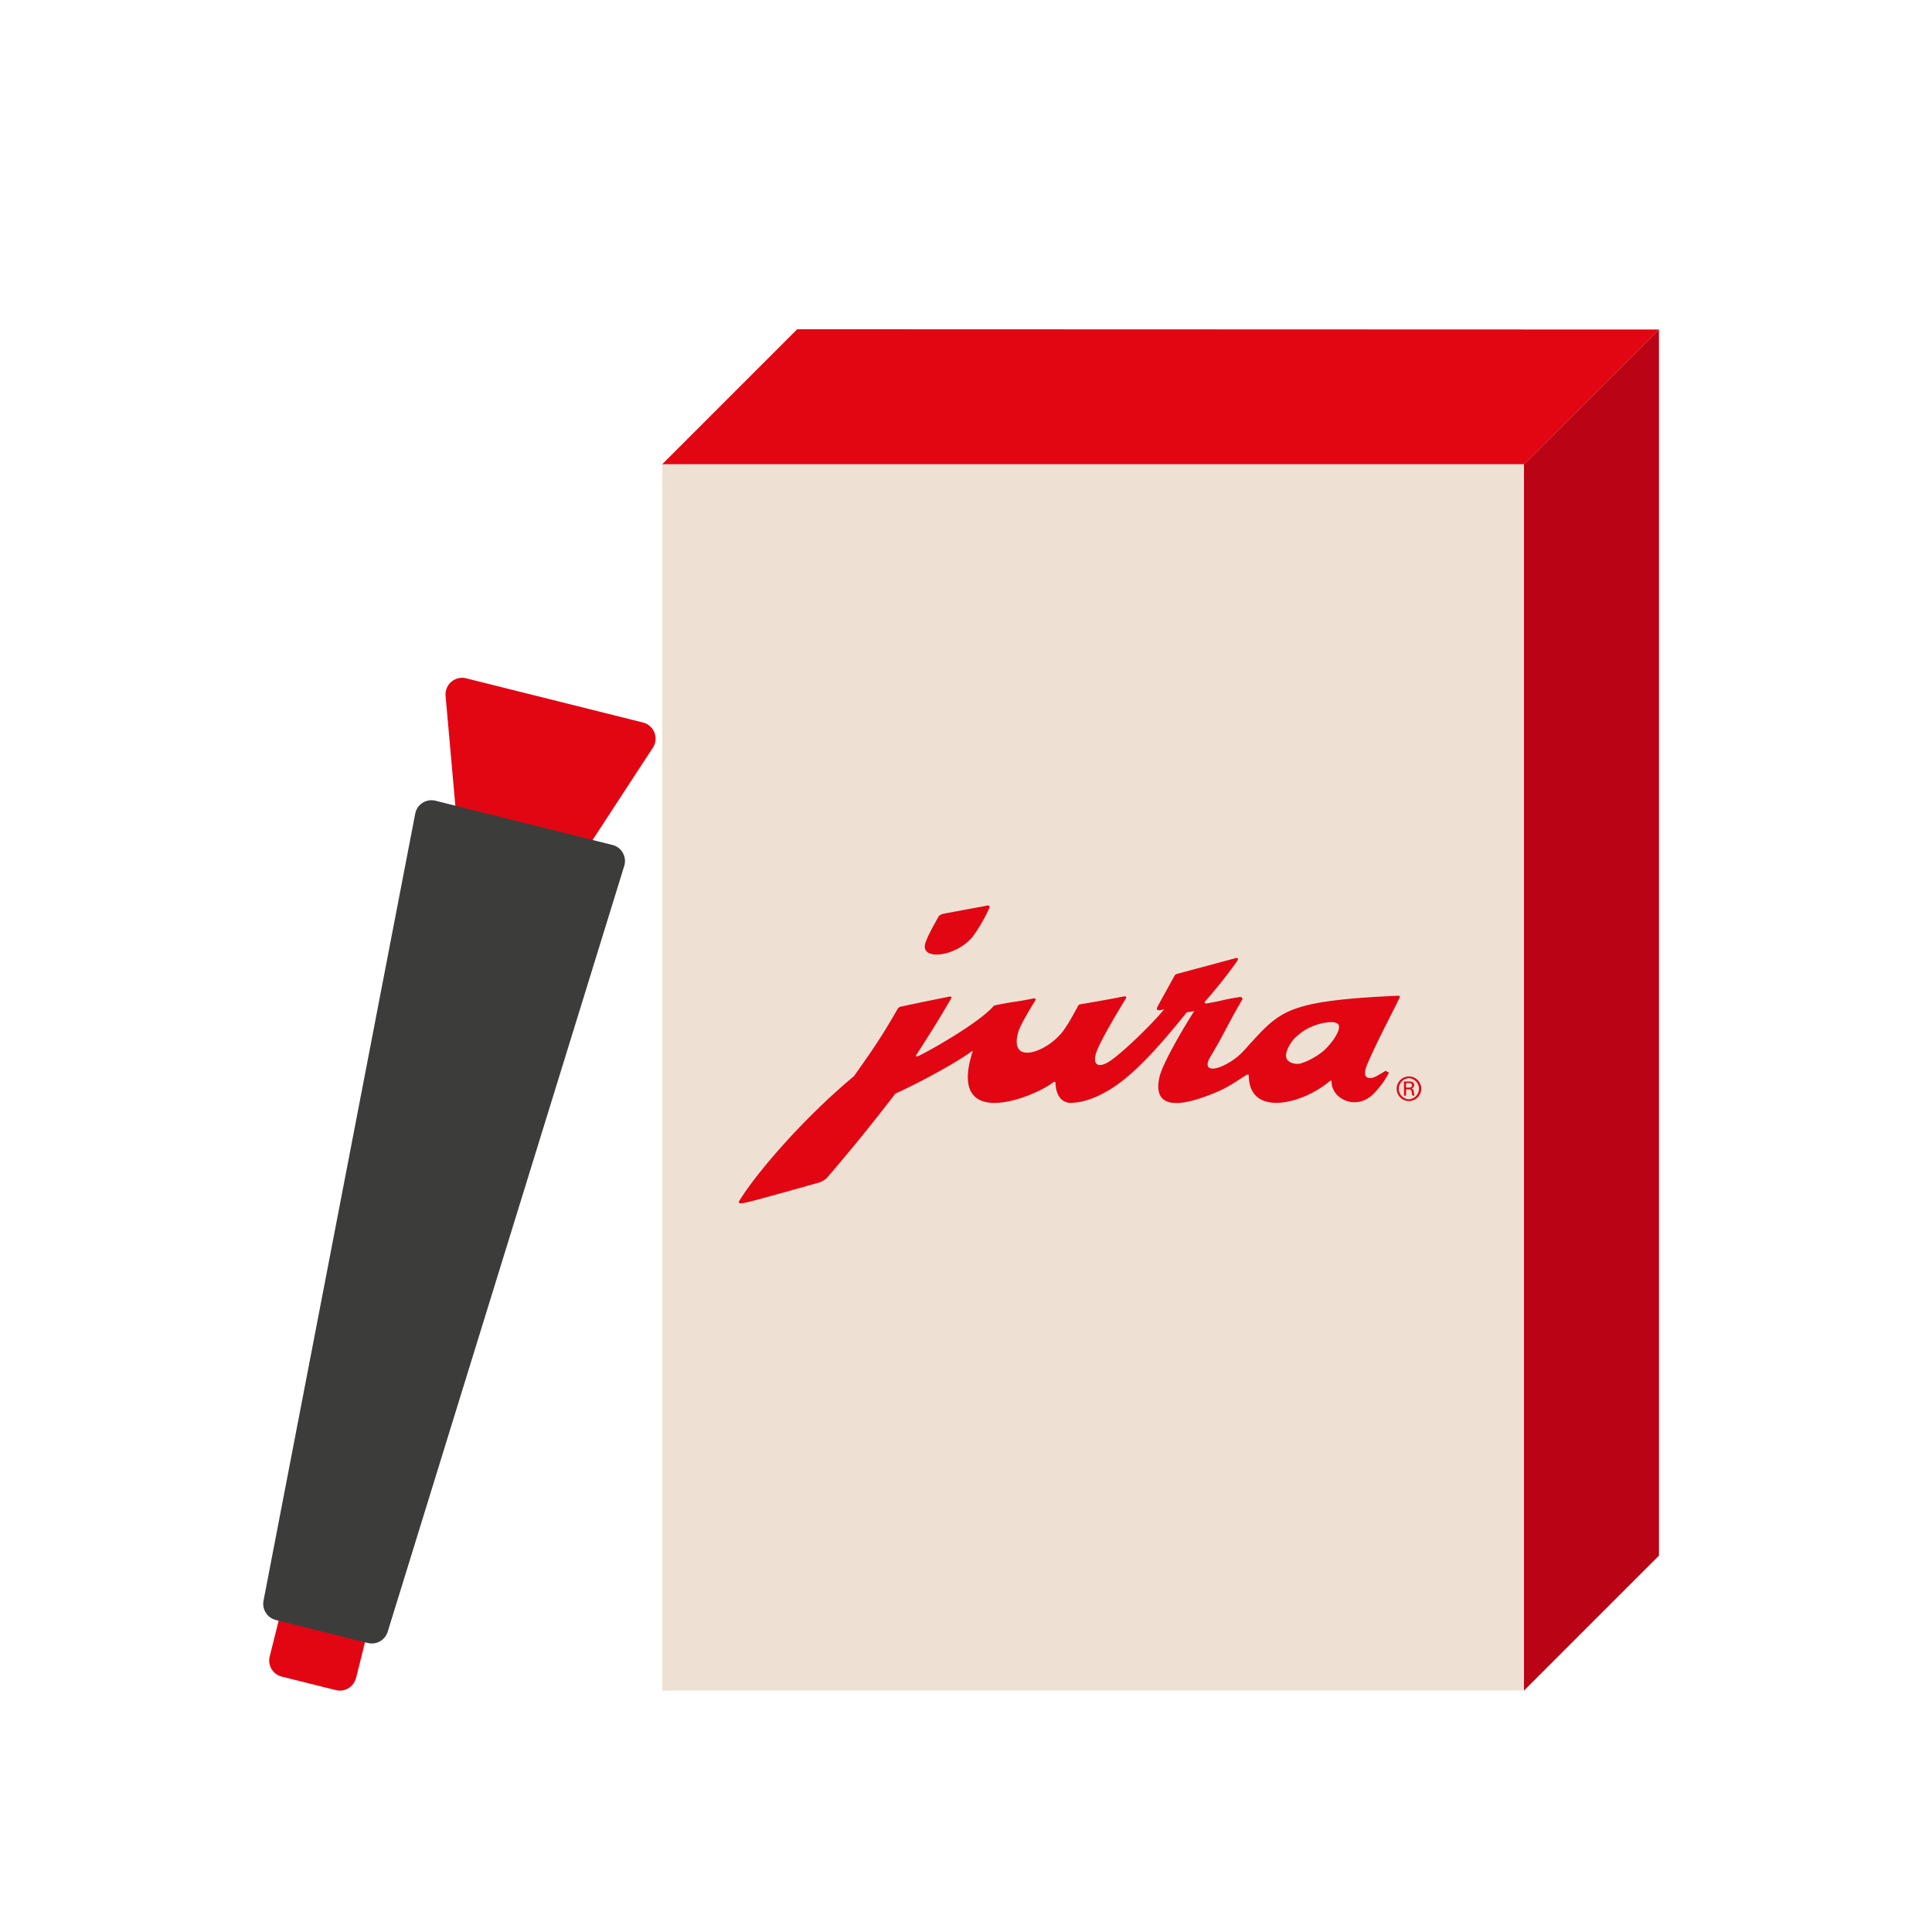
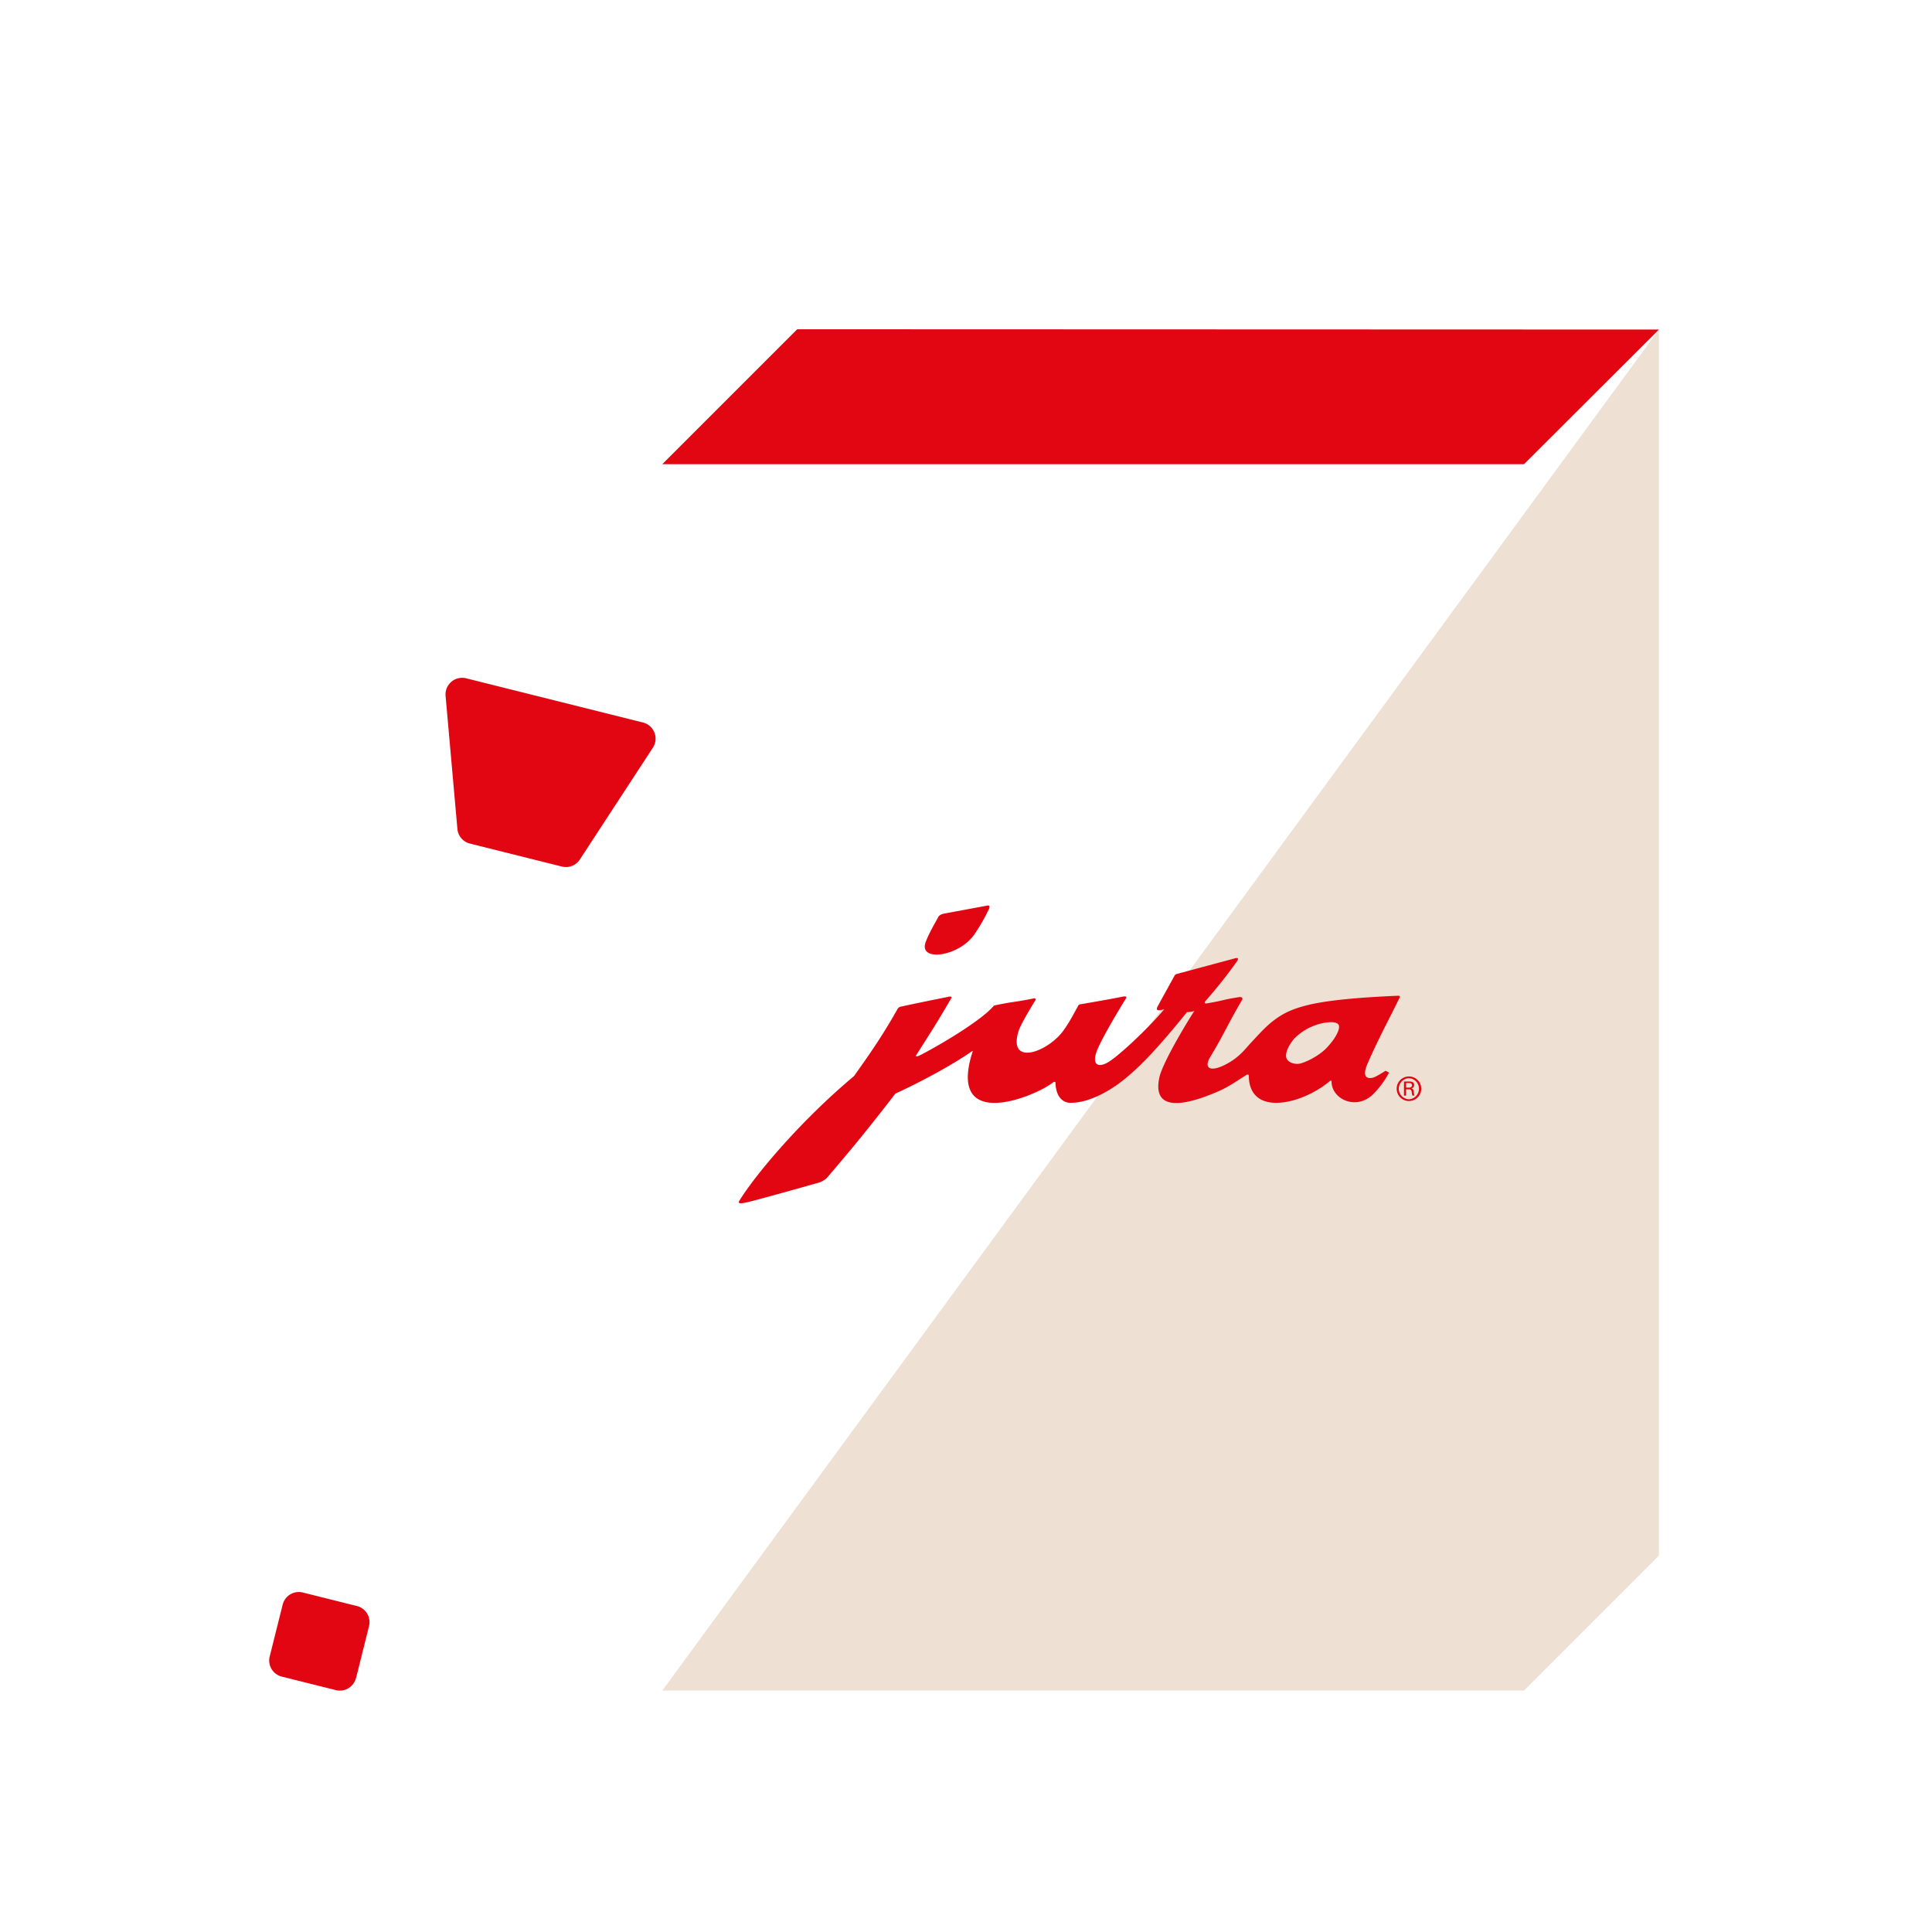
<svg xmlns="http://www.w3.org/2000/svg" id="Calque_1" data-name="Calque 1" viewBox="0 0 1000 1000">
  <defs>
    <style>.cls-1{fill:#e20613}</style>
  </defs>
  <path d="M338.73 379.18a8.58 8.58 0 0 0-5.92-5.21l-91.52-22.88a8.61 8.61 0 0 0-10.66 9.11l6.12 68.85a8.61 8.61 0 0 0 4.26 6.69 8.46 8.46 0 0 0 2.22.89l47.61 11.9a8.59 8.59 0 0 0 9.28-3.64L337.93 387a8.59 8.59 0 0 0 .8-7.82M184.3 868.54l6.7-26.83a8.57 8.57 0 0 0-6.26-10.43l-28-7a8.6 8.6 0 0 0-10.43 6.26l-6.71 26.83a8.6 8.6 0 0 0 4 9.53 8.34 8.34 0 0 0 2.22.9l28 7a8.6 8.6 0 0 0 10.43-6.25Z" class="cls-1" />
-   <path d="M200.67 844.6 323.1 448.22a8.61 8.61 0 0 0-.72-6.77 8.45 8.45 0 0 0-5.41-4.11l-91.53-22.88a8.58 8.58 0 0 0-10.53 6.71L136.4 828.53a8.61 8.61 0 0 0 4.14 9.07 8.34 8.34 0 0 0 2.22.9l47.6 11.9a8.61 8.61 0 0 0 10.31-5.8" style="fill:#3c3c3b" />
-   <path d="M342.78 875.05h446.03l69.86-69.85V170.57l-446.03-.15-69.86 69.86z" style="fill:#eee1d4" />
-   <path d="m788.81 875.05 69.86-69.85V170.57l-69.86 69.71z" style="fill:#ba0416" />
+   <path d="M342.78 875.05h446.03l69.86-69.85V170.57z" style="fill:#eee1d4" />
  <path d="m788.81 240.28 69.86-69.71-446.03-.15-69.86 69.86zM730.58 563.48v-.09a1.77 1.77 0 0 0 1.36-1.8c0-1.45-1.18-1.81-2.44-1.81h-2.8v7.3h1.08v-3.24h1.54a1.35 1.35 0 0 1 1.08.45 3.48 3.48 0 0 1 .36 1.53c.09.45.18.9.27 1.26h1.08a18.68 18.68 0 0 1-.36-2.07c-.17-.9-.27-1.44-1.17-1.53m-1.08-.55h-1.72v-2.34h1.72c1.08 0 1.35.63 1.35 1.18s-.36 1.16-1.35 1.16" class="cls-1" />
  <path d="M729.23 557.17a6.36 6.36 0 1 0 6.4 6.31 6.34 6.34 0 0 0-6.4-6.31m0 11.81a5.46 5.46 0 0 1 0-10.91 5.46 5.46 0 0 1 0 10.91M679.38 565.55c-14.51 7.58-33.08 8.92-33-9.1a.93.93 0 0 0-1.18-.09c-4.78 3-9.46 6.31-14.51 8.47C618.45 570.15 596 578 600 558.07c1.53-8.11 16.14-31.82 18.21-34.79a16.5 16.5 0 0 1-3.87.63c-13.8 17.12-25 29.47-35.34 37-5.59 4.06-15.41 9.91-24.88 9.91 0 0-7.57.64-7.84-10.81a2.92 2.92 0 0 0-.9 0c-8.93 7.39-55.71 26.77-41.91-15.86.08-.27-.46 0-.46 0-8.92 6.4-26.59 16-39.57 21.9-14.87 19.3-23.34 29.48-35.6 43.81a12.61 12.61 0 0 1-3.61 2.16c-1.35.36-34.43 9.74-38 10.37-4.77 1.08-4.05-.18-3.24-1.36 8.47-13.61 31.91-41.37 59-64 10.09-14.15 15.32-22 22.54-34.7a2.55 2.55 0 0 1 2.07-1.36c9.1-2 15.95-3.33 24.79-5.13-2.08.45 1.8-.73 1 .81-7.57 13-9.19 15.41-18.38 29.83-.18.19.63.36 1.08.19 3-1.09 31.28-16.77 39.12-25.88 0-.09.54-.36.81-.45 10.55-2.16 9.56-1.44 20.19-3.6.18-.09 1.17.18.81.81-6.76 11-8.38 14.69-8.92 16.49-5.41 18.48 16.31 10.1 23.89-1.44 3-4.24 4.77-8 6.58-11.08.54-1 .54-1.72 2.26-1.81 0 0 14.86-2.52 21.35-3.87 2.08-.37 1.9.36 1.63.9-4.33 7-11.63 19.29-14.61 26.05-3.69 8.56.27 10.36 6.05 6.58 6.12-4 20.55-17.67 28.38-27a16.23 16.23 0 0 1-2.43.54c-1.08.09-2-.27-1-2 1.89-3.52 4.33-7.85 8.83-16.05a1.89 1.89 0 0 1 1-.72l30.2-8.12c3.25-.9.18 2.62 1.36 1.09a250.74 250.74 0 0 1-16.95 21.36c.18-.18-.72 1.08.9.9 10.09-1.71 7-1.71 16.68-3.24 1.08-.27 2.52.18 1.52 1.71-7.47 12.71-8.82 16.77-16.22 29.11-4.15 6.77.9 8.38 10.18 2.71 5.69-3.43 8.48-7.57 11.37-10.55 3.69-4 7.12-7.75 10.82-10.63 4.5-3.43 9.28-6.4 20.54-8.84 9.2-1.89 22.72-3.33 44-4.24 1.53-.09 1.26.63.63 1.72-3.25 6.85-10.72 20.73-16 32.9-1.36 3-2.8 7.39.45 7.93 2.25.36 4.32-1.08 8.2-3.42a.52.52 0 0 1 .63-.19c.1 0 1 .54 1.36.64a.68.68 0 0 1 .08.54 46.11 46.11 0 0 1-8.11 10.9c-8.93 8.66-21.72 2.26-21.45-6.85 0-.18-.63-.27-.9 0a48.7 48.7 0 0 1-8.12 5.5l-.09.09a1.81 1.81 0 0 0-.72.36m1.34-18.52a33.29 33.29 0 0 0 5-3.69 38.82 38.82 0 0 0 4.68-5.5c1.18-1.8 3.08-4.87 2.62-7-.45-1.45-2.7-1.89-5-1.71a27.15 27.15 0 0 0-8.74 2.16c-.45.18-1 .45-1.53.63a30.78 30.78 0 0 0-7.84 5.68c-2.53 2.88-5 7.39-4.06 10.1.72 2.34 4.87 3.69 7.84 2.61a31.85 31.85 0 0 0 6.94-3.25m-195-72.38c-1.81 3.43-4.51 7.76-6.49 12.89-4 10.64 17.57 7.66 25.42-4.24a93.85 93.85 0 0 0 7.12-12.43c1.53-3-.9-2.07-1.45-2l-21.54 4s-2.34.36-3.06 1.8" class="cls-1" />
</svg>